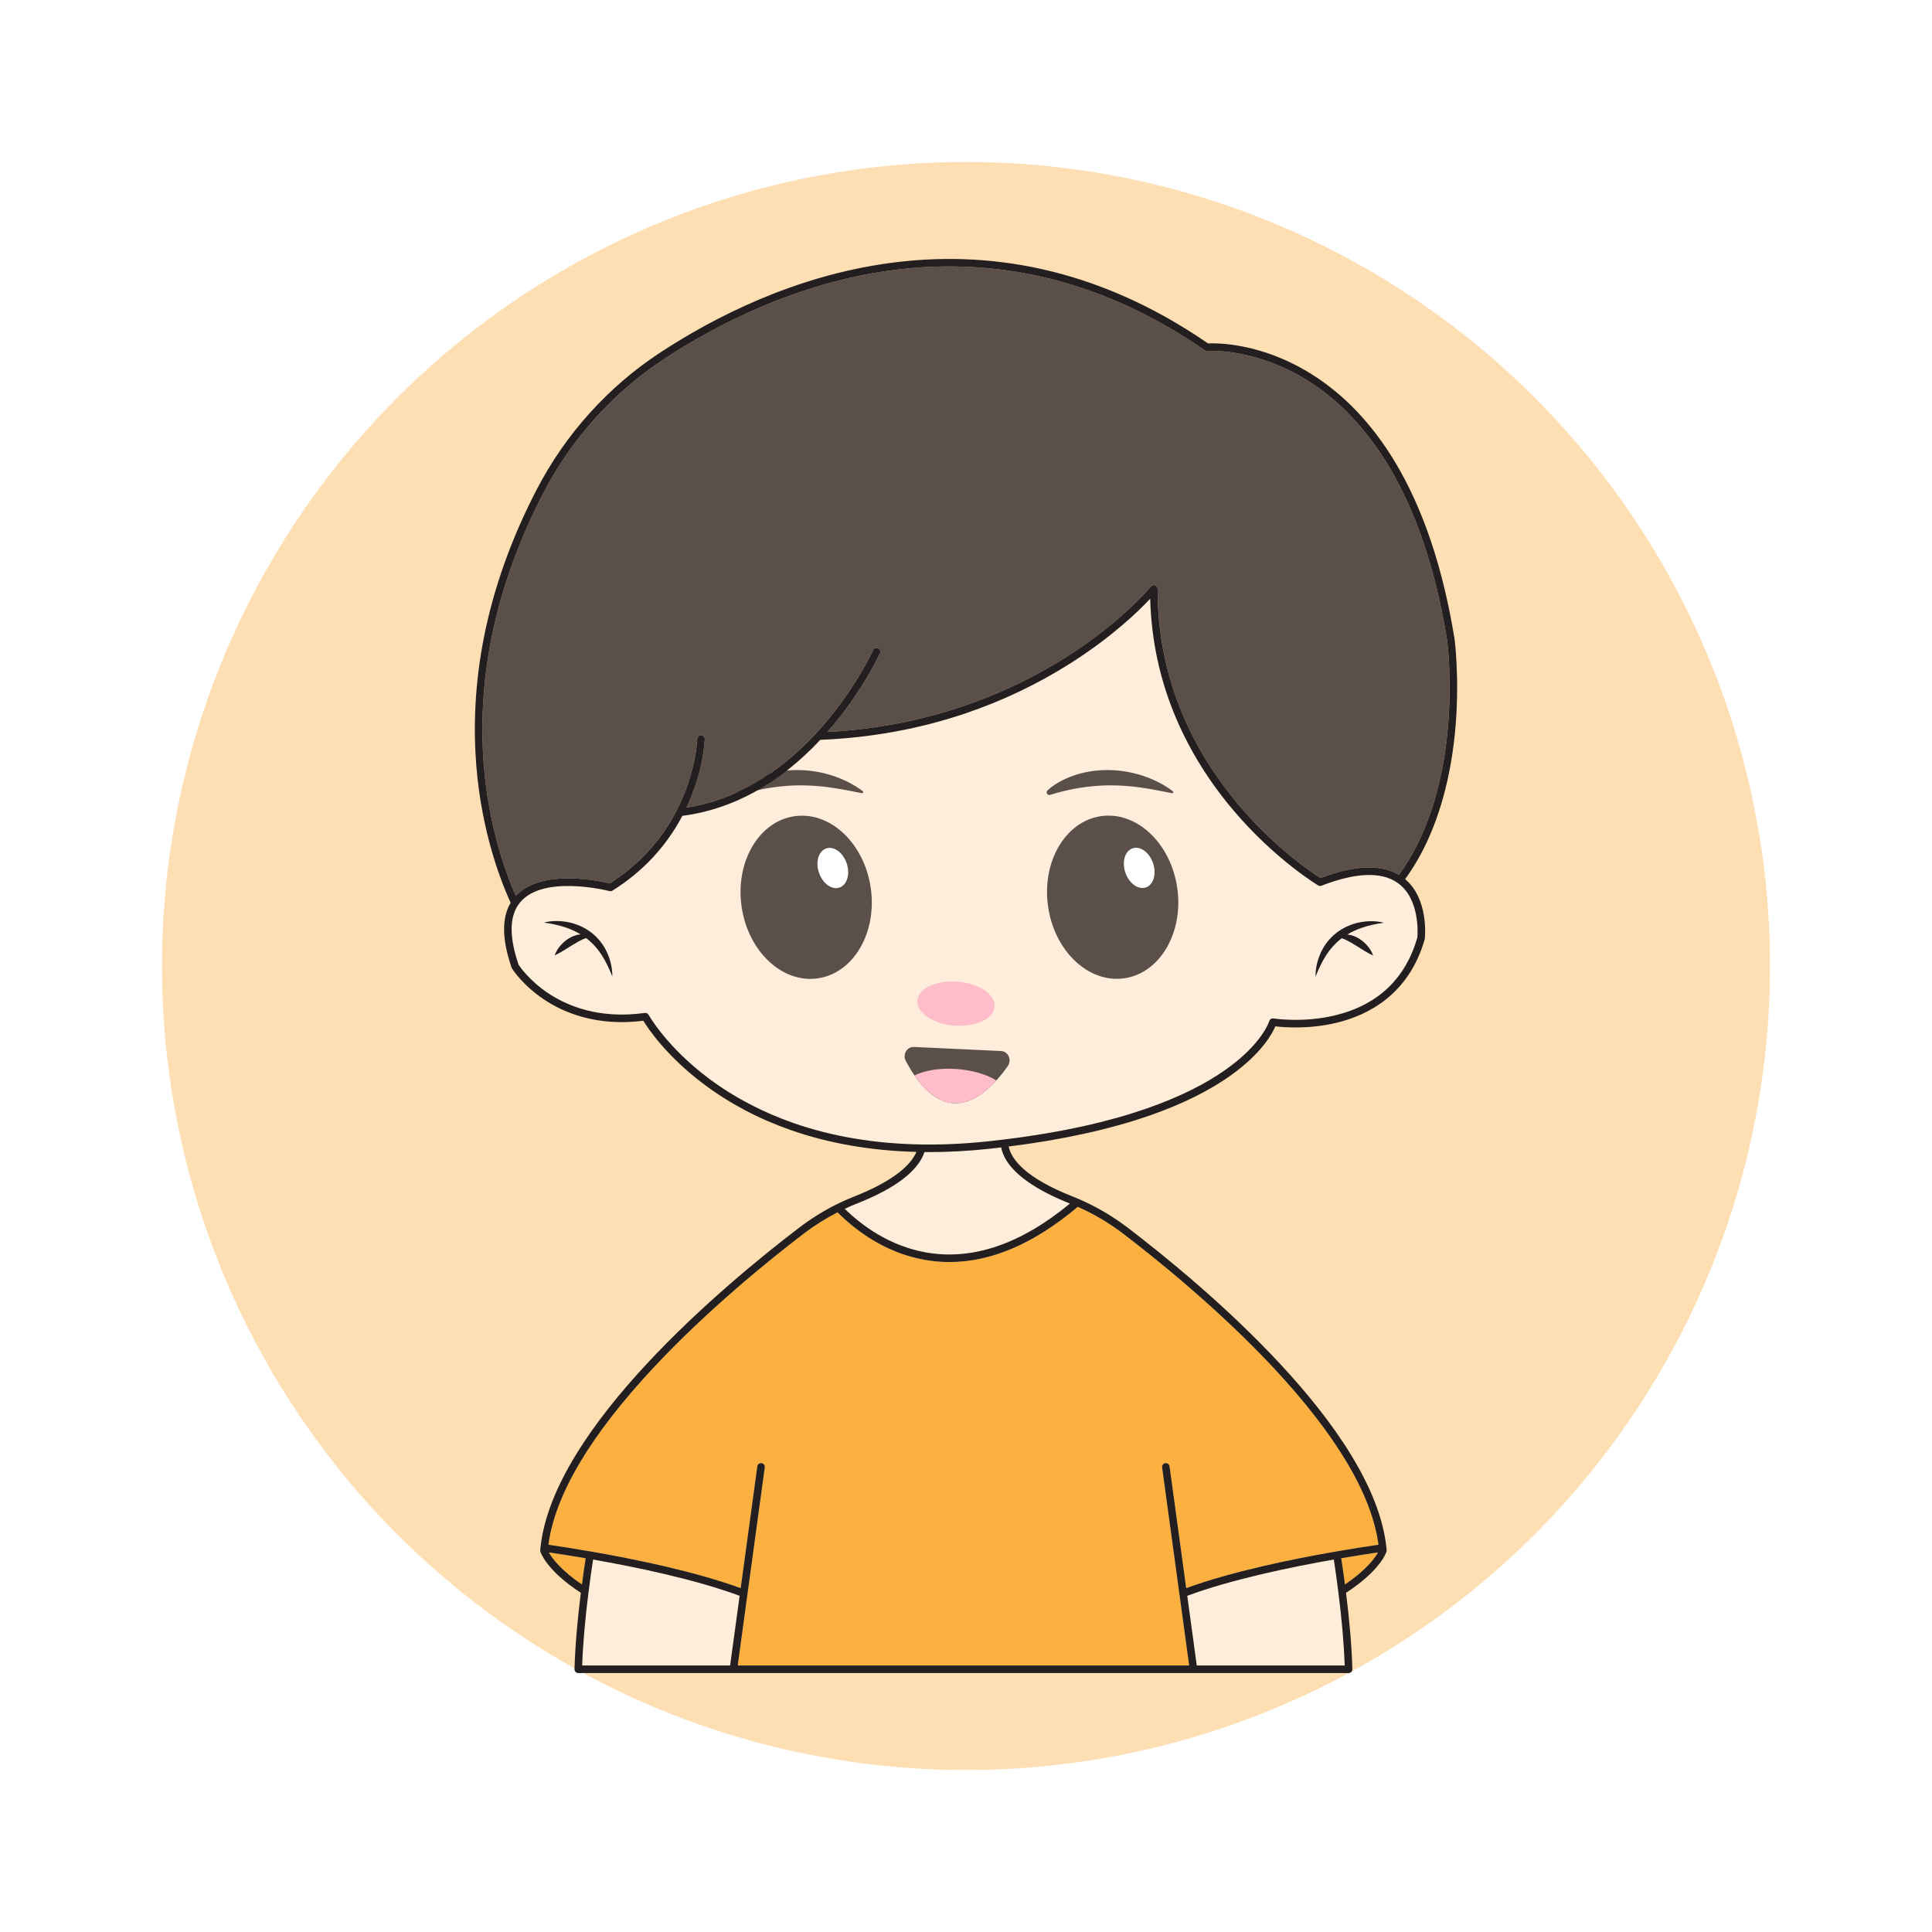
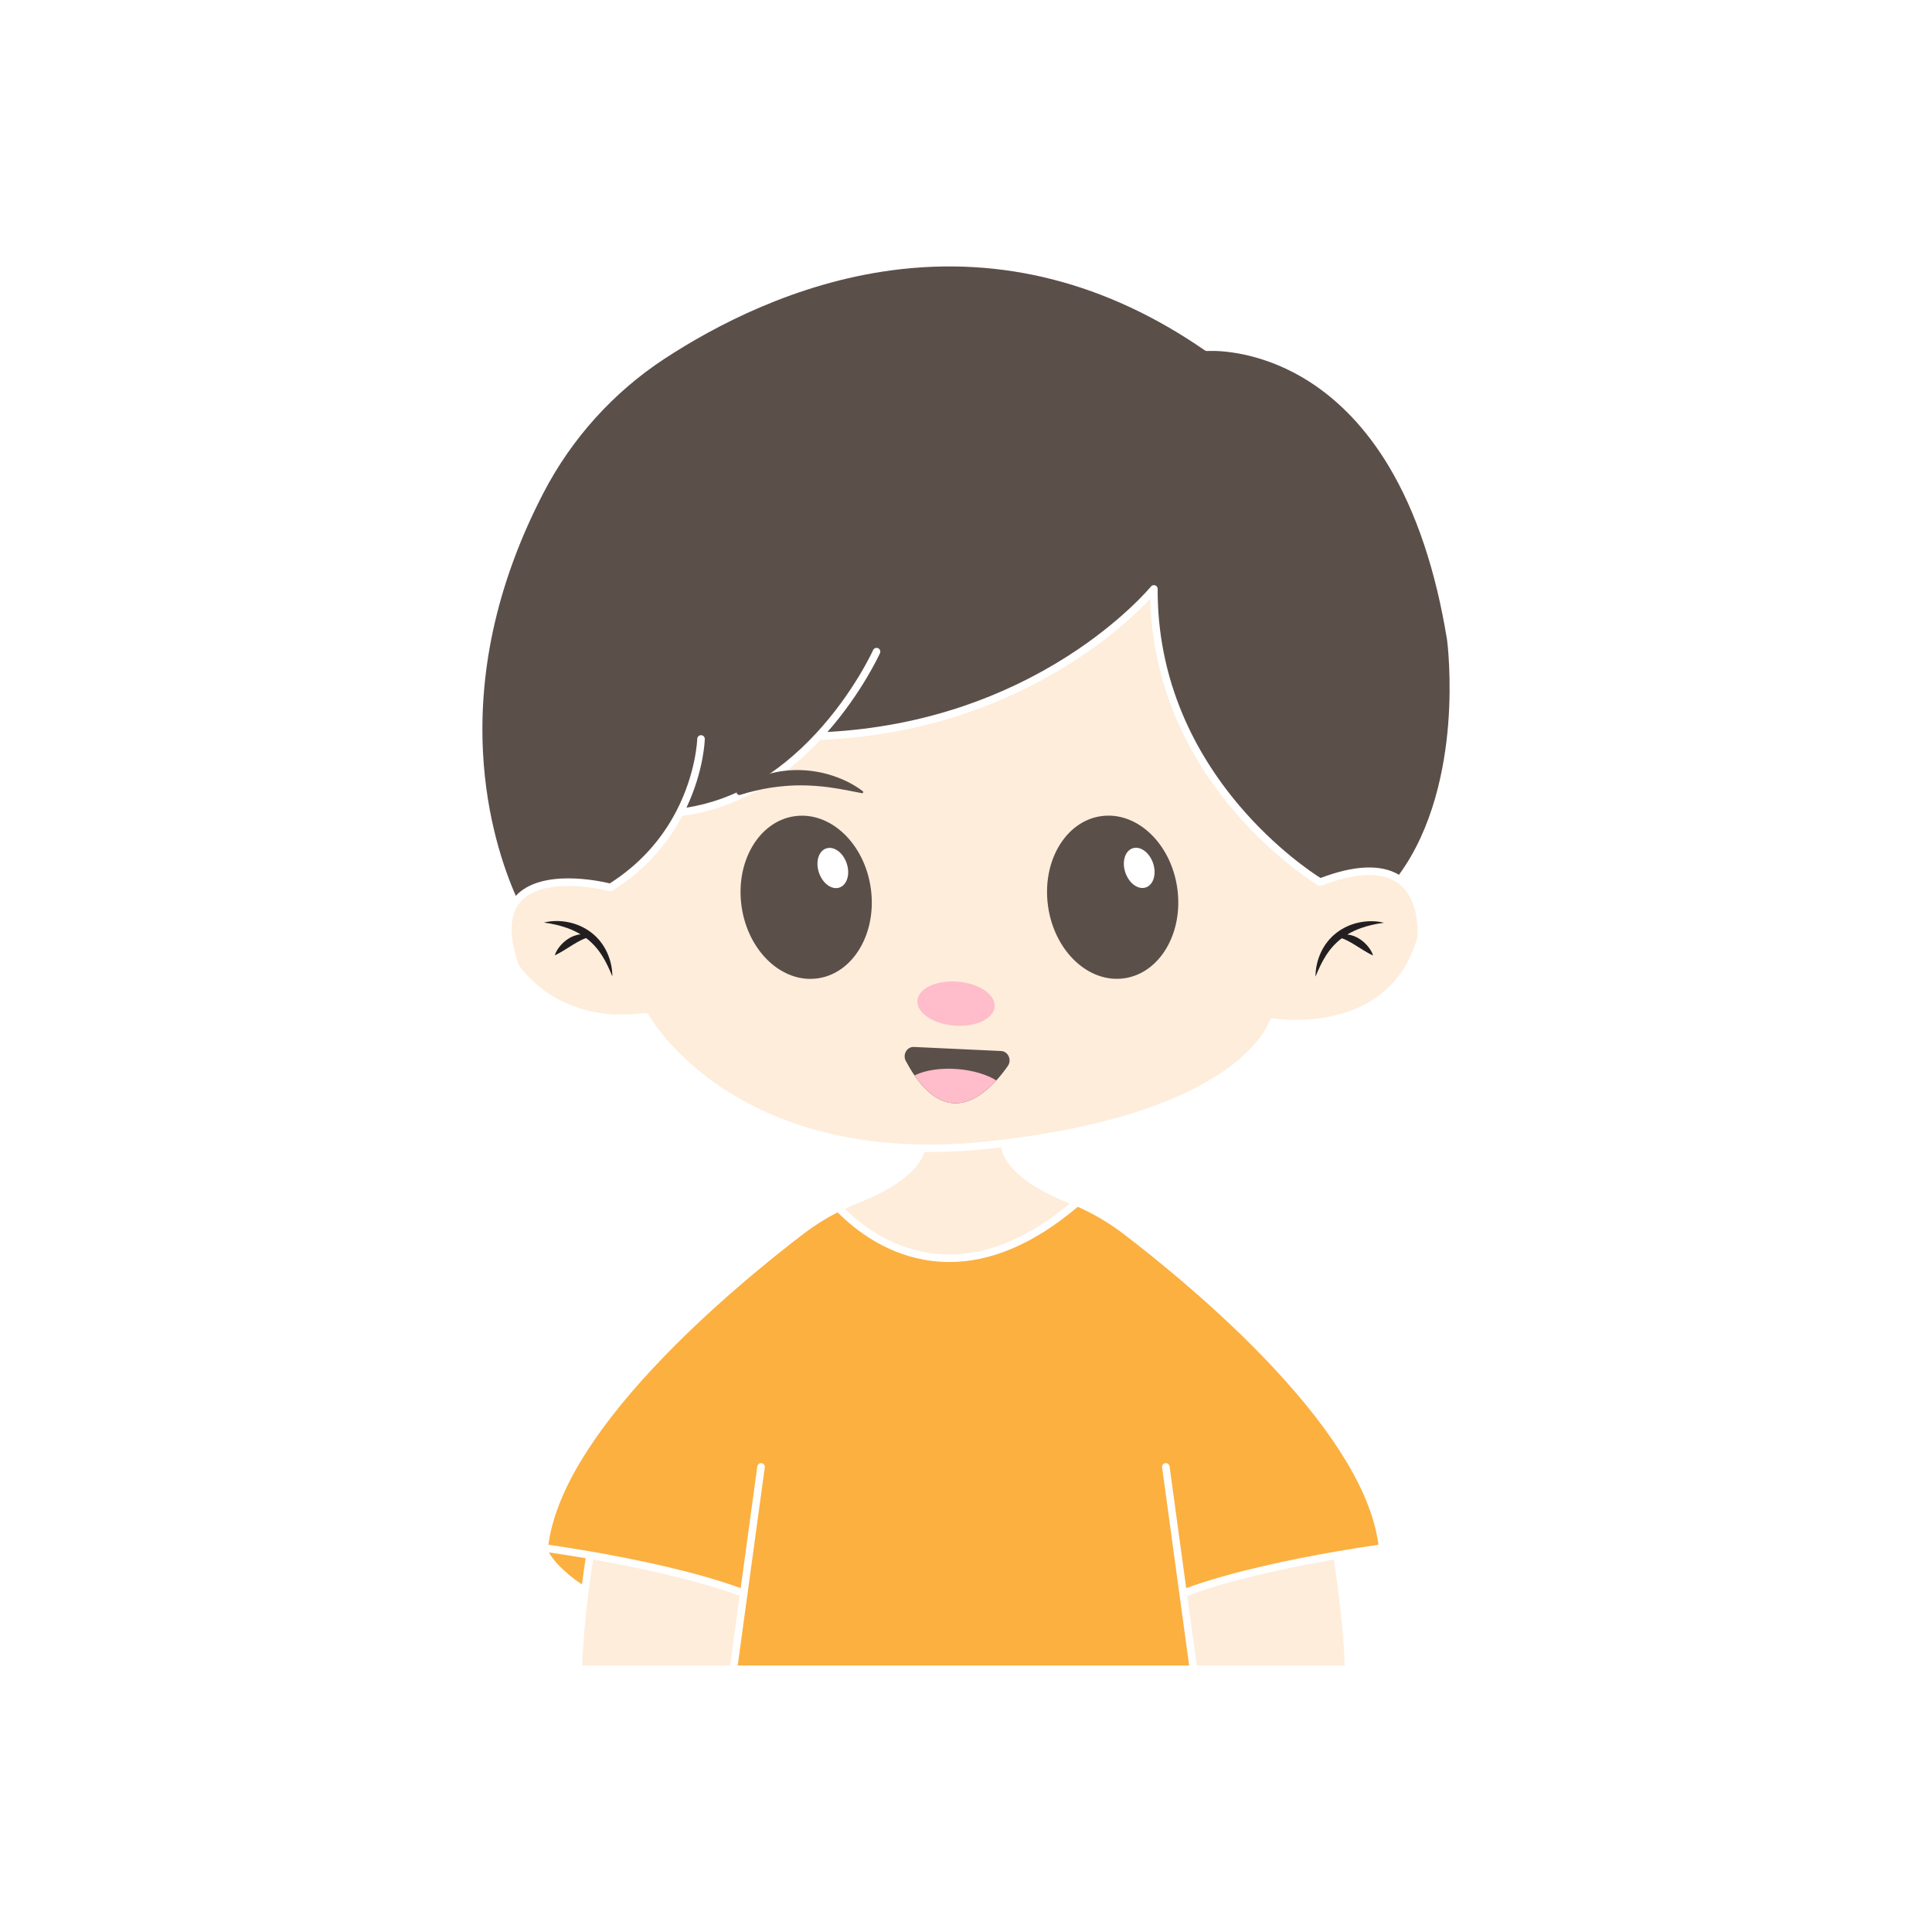
<svg xmlns="http://www.w3.org/2000/svg" version="1.1" x="0px" y="0px" viewBox="0 0 2050 2050" style="enable-background:new 0 0 2050 2050;" xml:space="preserve">
  <g id="background">
    <g>
      <rect style="fill:#FFFFFF;" width="2050" height="2050" />
-       <circle style="fill:#FDDFB3;" cx="1025" cy="1025" r="853.137" />
    </g>
  </g>
  <g id="object">
    <g>
      <path style="fill:#FBB040;" d="M582.427,1647.226c9.97,1.466,23.477,3.549,38.984,6.195c-1.429,9.359-2.754,18.673-3.958,27.825    C596.446,1667.002,586.14,1654.238,582.427,1647.226z" />
      <path style="fill:#FEEDDB;" d="M617.723,1767.223c0.786-22.633,3.084-49.055,6.841-78.628c1.397-11.048,2.992-22.403,4.732-33.809    c46.056,8.087,108.617,21.094,155.518,38.47l-10.1,73.967H617.723z" />
      <path style="fill:#FEEDDB;" d="M1415.276,1654.786c1.738,11.397,3.333,22.753,4.732,33.811c3.757,29.566,6.054,55.988,6.84,78.626    h-156.991l-10.1-73.967C1306.659,1675.881,1369.221,1662.874,1415.276,1654.786z" />
-       <path style="fill:#FBB040;" d="M1427.118,1681.246c-1.205-9.158-2.53-18.472-3.958-27.825c15.504-2.645,29.009-4.728,38.978-6.194    C1458.408,1654.266,1448.102,1667.019,1427.118,1681.246z" />
      <path style="fill:#FBB040;" d="M1351.234,1451.289c66.97,71.734,104.425,134.887,111.423,187.777    c-10.942,1.597-26.619,4.004-44.724,7.136c-46.176,7.992-110.618,21.147-159.286,38.931l-17.639-129.18    c-0.299-2.189-2.311-3.73-4.504-3.422c-2.189,0.299-3.721,2.315-3.422,4.504l28.7,210.188H782.789l28.7-210.188    c0.299-2.188-1.233-4.205-3.422-4.504c-2.197-0.304-4.206,1.232-4.505,3.422l-17.639,129.18    c-48.668-17.784-113.109-30.939-159.286-38.931c-18.104-3.133-33.781-5.539-44.723-7.136    c7.009-52.909,44.463-116.054,111.422-187.777c57.934-62.057,124.54-115.59,159.087-141.977    c11.481-8.771,23.675-16.466,36.274-22.931c19.172,19.187,50.094,42.659,91.63,50.272c8.986,1.646,18.026,2.469,27.122,2.469    c44.432,0,90.098-19.637,136.136-58.583c17.058,7.519,33.389,17.175,48.561,28.773    C1226.695,1335.699,1293.301,1389.232,1351.234,1451.289z" />
      <path style="fill:#FEEDDB;" d="M1135.282,1277.032c0.01,0.004,0.021,0.008,0.031,0.012    c-52.479,43.393-104.11,60.796-153.542,51.74c-38.161-6.994-67.012-28.162-85.471-46.142c4.306-2.016,8.654-3.898,12.984-5.608    c40.76-16.08,64.83-34.445,71.652-54.628c1.719,0.017,3.434,0.04,5.165,0.04c20.346,0,41.455-1.149,62.868-3.425    c4.576-0.486,9.051-0.989,13.359-1.5C1067.71,1244.897,1104.517,1264.889,1135.282,1277.032z" />
      <path style="fill:#FEEDDB;" d="M1503.92,994.883c-12.67,43.763-41.996,71.509-87.17,82.467c-34.2,8.298-65.143,3.366-65.45,3.316    c-1.998-0.329-3.941,0.893-4.5,2.848c-0.27,0.946-29.932,94.963-281.562,125.599c-5.433,0.667-11.19,1.324-17.115,1.953    c-23.983,2.549-47.567,3.672-70.097,3.317c-49.268-0.737-95.161-8.431-136.401-22.865c-32.958-11.535-63.045-27.382-89.424-47.098    c-44.94-33.59-63.785-67.239-63.968-67.572c-0.801-1.457-2.42-2.27-4.062-2.036c-48.428,6.785-82.262-7.507-102.118-20.693    c-19.849-13.182-30.133-27.932-31.738-30.346c-9.722-28.148-9.936-49.469-0.634-63.376c22.725-34.003,96.294-15.08,97.034-14.885    c1.068,0.281,2.206,0.109,3.143-0.477c31.976-20.014,56.905-46.711,74.162-79.344c53.473-6.95,102.708-34.08,146.394-80.675    c53.539-2.134,105.499-11.621,154.459-28.226c39.582-13.425,77.303-31.499,112.114-53.719    c43.676-27.878,71.396-54.893,83.486-67.827c1.09,43.877,10.289,86.462,27.395,126.736c14.752,34.733,35.381,67.822,61.313,98.347    c44.135,51.953,89.097,78.911,89.546,79.177c1.057,0.627,2.343,0.734,3.486,0.289c36.429-14.126,63.642-15.113,80.885-2.934    C1506.854,953.655,1504.251,991.086,1503.92,994.883z" />
      <path style="fill:#5B4F4A;" d="M1536.587,768.86c-3.651,45.457-15.711,109.583-52.171,159.341    c-19.219-11.379-47.184-10.237-83.232,3.418c-8.329-5.255-47.331-31.062-85.908-76.472c-25.407-29.909-45.61-62.307-60.046-96.295    c-18.029-42.448-27.067-87.529-26.864-133.991c0.008-1.696-1.055-3.211-2.651-3.783c-1.595-0.572-3.379-0.075-4.45,1.239    c-0.296,0.364-30.31,36.814-88.583,74.01c-34.269,21.874-71.406,39.667-110.379,52.886    c-45.819,15.54-94.317,24.759-144.295,27.447c36.768-41.848,55.522-83.143,55.718-83.578c0.904-2.016,0.004-4.383-2.012-5.287    c-2.016-0.905-4.383-0.004-5.287,2.012c-0.201,0.449-20.594,45.358-60.741,88.565c0,0-0.001,0.001-0.001,0.001    c-41.178,44.334-87.333,70.742-137.289,78.607c18.414-38.988,19.405-71.376,19.439-72.811c0.052-2.208-1.694-4.038-3.901-4.092    c-2.168-0.029-4.041,1.693-4.097,3.9c-0.009,0.354-1.133,35.933-21.925,76.183c-0.001,0.002-0.002,0.004-0.003,0.006    c-0.001,0.002-0.002,0.004-0.003,0.005c-16.366,31.697-40.201,57.656-70.857,77.177c-11.337-2.74-72.75-15.885-99.738,13.203    c-12.535-28.565-31.247-82.001-34.831-152.447c-4.651-91.396,16.902-183.883,64.059-274.89    c29.894-57.699,74.274-106.941,128.343-142.405c53.925-35.378,139.531-80.402,241.125-93.984    c116.554-15.583,228.392,12.996,332.405,84.938c0.76,0.525,1.677,0.772,2.604,0.697c0.126-0.011,12.882-0.989,32.441,2.47    c18.017,3.186,45.668,10.898,75.088,29.553c33.098,20.985,61.675,51.278,84.938,90.036    c29.191,48.633,50.053,110.798,62.008,184.769C1535.7,680.911,1540.567,719.305,1536.587,768.86z" />
      <g>
        <path style="fill:#5B4F4A;" d="M1069.362,1131.13c-3.32,4.744-7.423,10.085-12.16,15.284     c-20.828,22.856-53.93,42.762-86.834-5.286c-3.088-4.505-6.168-9.603-9.236-15.345c-3.64-6.82,1.197-15.226,8.566-14.886     l92.538,4.319C1069.772,1115.57,1073.86,1124.711,1069.362,1131.13z" />
        <ellipse transform="matrix(0.079 -0.997 0.997 0.079 -127.846 1992.153)" style="fill:#FFBCCA;" cx="1014.437" cy="1065.28" rx="23.374" ry="41.11" />
        <g>
          <ellipse transform="matrix(0.99 -0.142 0.142 0.99 -126.394 130.91)" style="fill:#5B4F4A;" cx="855.151" cy="952.128" rx="69.221" ry="86.884" />
          <ellipse transform="matrix(0.947 -0.321 0.321 0.947 -248.822 331.926)" style="fill:#FFFFFF;" cx="883.52" cy="921.54" rx="15.524" ry="21.912" />
        </g>
        <g>
          <ellipse transform="matrix(0.99 -0.142 0.142 0.99 -123.105 177.025)" style="fill:#5B4F4A;" cx="1180.324" cy="952.128" rx="69.221" ry="86.884" />
          <ellipse transform="matrix(0.947 -0.321 0.321 0.947 -231.652 436.172)" style="fill:#FFFFFF;" cx="1208.693" cy="921.54" rx="15.524" ry="21.912" />
        </g>
-         <path style="fill:#5B4F4A;" d="M1111.468,838.691c2.322-2.206,4.627-3.993,7.134-5.677c2.477-1.685,5.066-3.169,7.705-4.575     c5.3-2.752,10.875-4.971,16.6-6.708c11.457-3.464,23.516-4.954,35.465-4.595c11.947,0.375,23.808,2.448,34.988,6.247     c11.166,3.829,21.78,9.043,31.08,16.144c0.518,0.396,0.618,1.137,0.222,1.655c-0.281,0.368-0.744,0.523-1.17,0.441     c-11.348-2.211-22.211-4.492-33.068-5.964c-2.689-0.475-5.425-0.639-8.104-1.037l-4.049-0.368     c-1.343-0.15-2.685-0.285-4.034-0.348c-5.375-0.448-10.742-0.558-16.088-0.587c-1.337,0.035-2.673,0.035-4.009,0.031     l-4.003,0.151c-1.335,0.037-2.665,0.139-3.998,0.205c-1.335,0.056-2.664,0.166-3.992,0.299     c-5.327,0.389-10.63,1.068-15.937,1.882c-5.305,0.836-10.592,1.903-15.893,3.136c-2.647,0.622-5.297,1.296-7.946,2.021     c-2.612,0.732-5.356,1.535-7.843,2.32l-0.258,0.081c-1.492,0.471-3.083-0.357-3.553-1.848     C1110.381,840.531,1110.71,839.413,1111.468,838.691z" />
        <path style="fill:#5B4F4A;" d="M782.539,838.691c2.322-2.206,4.627-3.993,7.134-5.677c2.477-1.685,5.066-3.169,7.705-4.575     c5.3-2.753,10.876-4.971,16.6-6.708c11.456-3.464,23.516-4.954,35.465-4.595c11.947,0.375,23.808,2.448,34.988,6.247     c11.166,3.829,21.78,9.043,31.08,16.144c0.518,0.396,0.618,1.137,0.222,1.655c-0.281,0.368-0.744,0.523-1.17,0.441     c-11.348-2.211-22.211-4.492-33.068-5.964c-2.689-0.475-5.425-0.639-8.104-1.037l-4.048-0.368     c-1.343-0.15-2.686-0.285-4.034-0.348c-5.375-0.448-10.742-0.558-16.088-0.587c-1.337,0.035-2.673,0.035-4.01,0.031l-4.003,0.151     c-1.335,0.037-2.665,0.139-3.998,0.205c-1.335,0.056-2.664,0.166-3.992,0.299c-5.327,0.389-10.63,1.068-15.937,1.882     c-5.305,0.836-10.592,1.903-15.893,3.136c-2.647,0.622-5.297,1.296-7.946,2.021c-2.612,0.732-5.356,1.535-7.843,2.32     l-0.258,0.081c-1.492,0.471-3.083-0.357-3.553-1.848C781.452,840.531,781.781,839.413,782.539,838.691z" />
        <path style="fill:#FFBCCA;" d="M1057.202,1146.414c-20.828,22.856-53.93,42.762-86.834-5.286     c10.889-5.459,27.409-8.213,45.61-6.766C1032.575,1135.68,1047.239,1140.227,1057.202,1146.414z" />
      </g>
      <g>
-         <path style="fill:#231F20;" d="M1543.41,678.17c-0.004-0.035-0.01-0.07-0.015-0.105     c-12.146-75.182-33.432-138.439-63.267-188.015c-23.982-39.849-53.509-71.01-87.763-92.616     c-53.804-33.937-101.506-33.476-110.547-33.038c-240.51-165.538-467.393-65.026-581.327,9.723     c-55.214,36.215-100.533,86.499-131.058,145.414c-47.818,92.284-69.669,186.146-64.945,278.978     c3.826,75.202,24.627,131.438,37.333,159.368c-9.594,16.123-9.232,39.31,1.096,68.98c0.097,0.278,0.225,0.546,0.381,0.796     c0.442,0.712,11.094,17.601,33.991,32.902c20.686,13.826,55.636,28.811,105.332,22.531c5.161,8.46,24.677,37.667,64.421,67.464     c27.04,20.273,57.872,36.561,91.638,48.411c40.596,14.249,85.574,22.063,133.748,23.288     c-5.464,12.663-21.854,29.892-66.083,47.341c-6.236,2.463-12.508,5.258-18.643,8.309c-13.968,6.949-27.472,15.378-40.136,25.053     c-77.923,59.518-260.618,211.704-274.082,339.116c-0.091,0.923-0.182,1.846-0.264,2.758c-0.044,0.494,0.004,0.993,0.143,1.471     c0.236,0.813,6.132,19.829,42.952,43.787c-3.828,30.616-6.091,57.873-6.719,81.028c0,0.019,0.004,0.036,0.004,0.054     c0,0.018-0.005,0.036-0.005,0.054c0,0.118,0.025,0.229,0.035,0.344c0.012,0.137,0.016,0.277,0.041,0.41     c0.024,0.128,0.068,0.248,0.104,0.371c0.038,0.128,0.068,0.259,0.118,0.381c0.049,0.12,0.114,0.229,0.174,0.342     c0.06,0.115,0.114,0.233,0.185,0.341c0.07,0.107,0.155,0.202,0.235,0.301c0.081,0.1,0.155,0.205,0.245,0.297     c0.088,0.09,0.188,0.166,0.284,0.248c0.099,0.084,0.193,0.173,0.301,0.248c0.103,0.072,0.216,0.127,0.326,0.188     c0.115,0.065,0.226,0.135,0.348,0.189c0.116,0.051,0.241,0.083,0.363,0.124c0.127,0.042,0.251,0.09,0.383,0.119     c0.127,0.028,0.259,0.035,0.39,0.05c0.12,0.014,0.236,0.043,0.359,0.046c0.036,0.001,0.072,0.001,0.108,0.001h0h817.379     c0,0,0,0,0,0c0.035,0,0.072,0,0.108-0.001c0.123-0.004,0.239-0.032,0.359-0.046c0.131-0.016,0.264-0.022,0.39-0.05     c0.132-0.029,0.255-0.077,0.381-0.118c0.123-0.04,0.248-0.073,0.365-0.124c0.121-0.053,0.23-0.123,0.344-0.187     c0.111-0.063,0.226-0.118,0.33-0.191c0.106-0.074,0.199-0.162,0.297-0.245c0.097-0.083,0.199-0.159,0.288-0.251     c0.089-0.092,0.163-0.195,0.243-0.295c0.08-0.1,0.166-0.195,0.236-0.303c0.071-0.108,0.125-0.226,0.185-0.341     c0.059-0.113,0.125-0.222,0.174-0.341c0.051-0.125,0.082-0.257,0.12-0.387c0.035-0.121,0.078-0.238,0.102-0.363     c0.027-0.138,0.031-0.283,0.043-0.426c0.009-0.11,0.033-0.217,0.033-0.33c0-0.017-0.005-0.034-0.005-0.051     c0-0.02,0.005-0.038,0.004-0.057c-0.629-23.161-2.891-50.418-6.719-81.028c36.821-23.958,42.716-42.975,42.952-43.787     c0.139-0.478,0.188-0.977,0.143-1.471c-0.081-0.912-0.173-1.835-0.267-2.785c-13.462-127.385-196.156-279.57-274.078-339.088     c-16.361-12.507-34.026-22.859-52.496-30.766c-2.024-0.873-4.138-1.747-6.285-2.598c-49.982-19.727-64.932-39.161-67.954-53.054     c57.253-7.195,107.641-18.271,149.784-32.96c34.664-12.081,63.904-26.625,86.911-43.228     c31.842-22.978,42.976-43.531,46.299-51.339c9.068,1.099,35.584,3.29,65.116-3.824c33.302-8.023,76.527-29.88,93.33-88.451     c0.063-0.217,0.106-0.438,0.131-0.663c0.196-1.771,4.319-42.034-20.898-63.245c37.505-51.254,49.885-116.863,53.616-163.327     C1548.675,718.266,1543.464,678.565,1543.41,678.17z M582.427,1647.226c9.97,1.466,23.477,3.549,38.984,6.195     c-1.429,9.359-2.754,18.673-3.958,27.825C596.446,1667.002,586.14,1654.238,582.427,1647.226z M617.723,1767.223     c0.786-22.633,3.084-49.055,6.841-78.628c1.397-11.048,2.992-22.403,4.732-33.809c46.056,8.087,108.617,21.094,155.518,38.47     l-10.1,73.967H617.723z M1415.276,1654.786c1.738,11.397,3.333,22.753,4.732,33.811c3.757,29.566,6.054,55.988,6.84,78.626     h-156.991l-10.1-73.967C1306.659,1675.881,1369.221,1662.874,1415.276,1654.786z M1427.118,1681.246     c-1.205-9.158-2.53-18.472-3.958-27.825c15.504-2.645,29.009-4.728,38.978-6.194     C1458.408,1654.266,1448.102,1667.019,1427.118,1681.246z M1351.234,1451.289c66.97,71.734,104.425,134.887,111.423,187.777     c-10.942,1.597-26.619,4.004-44.724,7.136c-46.176,7.992-110.618,21.147-159.286,38.931l-17.639-129.18     c-0.299-2.189-2.311-3.73-4.504-3.422c-2.189,0.299-3.721,2.315-3.422,4.504l28.7,210.188H782.789l28.7-210.188     c0.299-2.188-1.233-4.205-3.422-4.504c-2.197-0.304-4.206,1.232-4.505,3.422l-17.639,129.18     c-48.668-17.784-113.109-30.939-159.286-38.931c-18.104-3.133-33.781-5.539-44.723-7.136     c7.009-52.909,44.463-116.054,111.422-187.777c57.934-62.057,124.54-115.59,159.087-141.977     c11.481-8.771,23.675-16.466,36.274-22.931c19.172,19.187,50.094,42.659,91.63,50.272c8.986,1.646,18.026,2.469,27.122,2.469     c44.432,0,90.098-19.637,136.136-58.583c17.058,7.519,33.389,17.175,48.561,28.773     C1226.695,1335.699,1293.301,1389.232,1351.234,1451.289z M1135.282,1277.032c0.01,0.004,0.021,0.008,0.031,0.012     c-52.479,43.393-104.11,60.796-153.542,51.74c-38.161-6.994-67.012-28.162-85.471-46.142c4.306-2.016,8.654-3.898,12.984-5.608     c40.76-16.08,64.83-34.445,71.652-54.628c1.719,0.017,3.434,0.04,5.165,0.04c20.346,0,41.455-1.149,62.868-3.425     c4.576-0.486,9.051-0.989,13.359-1.5C1067.71,1244.897,1104.517,1264.889,1135.282,1277.032z M1503.92,994.883     c-12.67,43.763-41.996,71.509-87.17,82.467c-34.2,8.298-65.143,3.366-65.45,3.316c-1.998-0.329-3.941,0.893-4.5,2.848     c-0.27,0.946-29.932,94.963-281.562,125.599c-5.433,0.667-11.19,1.324-17.115,1.953c-23.983,2.549-47.567,3.672-70.097,3.317     c-49.268-0.737-95.161-8.431-136.401-22.865c-32.958-11.535-63.045-27.382-89.424-47.098     c-44.94-33.59-63.785-67.239-63.968-67.572c-0.801-1.457-2.42-2.27-4.062-2.036c-48.428,6.785-82.262-7.507-102.118-20.693     c-19.849-13.182-30.133-27.932-31.738-30.346c-9.722-28.148-9.936-49.469-0.634-63.376c22.725-34.003,96.294-15.08,97.034-14.885     c1.068,0.281,2.206,0.109,3.143-0.477c31.976-20.014,56.905-46.711,74.162-79.344c53.473-6.95,102.708-34.08,146.394-80.675     c53.539-2.134,105.499-11.621,154.459-28.226c39.582-13.425,77.303-31.499,112.114-53.719     c43.676-27.878,71.396-54.893,83.486-67.827c1.09,43.877,10.289,86.462,27.395,126.736     c14.752,34.733,35.381,67.822,61.313,98.347c44.135,51.953,89.097,78.911,89.546,79.177c1.057,0.627,2.343,0.734,3.486,0.289     c36.429-14.126,63.642-15.113,80.885-2.934C1506.854,953.655,1504.251,991.086,1503.92,994.883z M1536.587,768.86     c-3.651,45.457-15.711,109.583-52.171,159.341c-19.219-11.379-47.184-10.237-83.232,3.418     c-8.329-5.255-47.331-31.062-85.908-76.472c-25.407-29.909-45.61-62.307-60.046-96.295     c-18.029-42.448-27.067-87.529-26.864-133.991c0.008-1.696-1.055-3.211-2.651-3.783c-1.595-0.572-3.379-0.075-4.45,1.239     c-0.296,0.364-30.31,36.814-88.583,74.01c-34.269,21.874-71.406,39.667-110.379,52.886     c-45.819,15.54-94.317,24.759-144.295,27.447c36.768-41.848,55.522-83.143,55.718-83.578c0.904-2.016,0.004-4.383-2.012-5.287     c-2.016-0.905-4.383-0.004-5.287,2.012c-0.201,0.449-20.594,45.358-60.741,88.565c0,0-0.001,0.001-0.001,0.001     c-41.178,44.334-87.333,70.742-137.289,78.607c18.414-38.988,19.405-71.376,19.439-72.811c0.052-2.208-1.694-4.038-3.901-4.092     c-2.168-0.029-4.041,1.693-4.097,3.9c-0.009,0.354-1.133,35.933-21.925,76.183c-0.001,0.002-0.002,0.004-0.003,0.006     c-0.001,0.002-0.002,0.004-0.003,0.005c-16.366,31.697-40.201,57.656-70.857,77.177c-11.337-2.74-72.75-15.885-99.738,13.203     c-12.535-28.565-31.247-82.001-34.831-152.447c-4.651-91.396,16.902-183.883,64.059-274.89     c29.894-57.699,74.274-106.941,128.343-142.405c53.925-35.378,139.531-80.402,241.125-93.984     c116.554-15.583,228.392,12.996,332.405,84.938c0.76,0.525,1.677,0.772,2.604,0.697c0.126-0.011,12.882-0.989,32.441,2.47     c18.017,3.186,45.668,10.898,75.088,29.553c33.098,20.985,61.675,51.278,84.938,90.036     c29.191,48.633,50.053,110.798,62.008,184.769C1535.7,680.911,1540.567,719.305,1536.587,768.86z" />
        <path style="fill:#231F20;" d="M637.15,999.185l-1.041-1.335l-1.135-1.258c-0.773-0.823-1.493-1.701-2.315-2.479l-2.481-2.318     c-0.859-0.737-1.745-1.442-2.622-2.158c-7.167-5.553-15.621-9.295-24.303-11.069c-4.346-0.886-8.752-1.315-13.128-1.287     c-2.188,0.022-4.369,0.133-6.531,0.421c-2.159,0.274-4.308,0.629-6.389,1.257c4.289,0.534,8.438,1.257,12.506,2.211     c4.063,0.941,8.032,2.06,11.869,3.438c5.093,1.807,9.935,4.083,14.449,6.818c-0.418,0.035-0.835,0.074-1.245,0.134     c-4.129,0.569-7.955,2.178-11.339,4.26c-3.386,2.1-6.364,4.707-8.897,7.671c-2.496,2.992-4.681,6.279-5.901,10.188     c3.702-1.668,6.876-3.564,9.998-5.443l9.003-5.61c2.949-1.795,5.84-3.547,8.873-5.02c1.711-0.86,3.445-1.6,5.336-2.241     c0.263,0.198,0.534,0.386,0.794,0.588c0.768,0.624,1.56,1.221,2.32,1.855l2.204,1.993c0.753,0.646,1.411,1.391,2.125,2.082     l1.05,1.058l0.986,1.12c0.649,0.754,1.362,1.459,1.966,2.255c0.606,0.794,1.236,1.573,1.865,2.357     c0.642,0.774,1.157,1.642,1.754,2.456c0.584,0.823,1.2,1.632,1.703,2.513c4.391,6.844,7.868,14.436,11.138,22.439     c0.002-8.649-1.937-17.348-5.616-25.453C642.267,1006.603,639.98,1002.701,637.15,999.185z" />
        <path style="fill:#231F20;" d="M1455.9,981.354c4.068-0.954,8.217-1.678,12.505-2.211c-2.081-0.628-4.23-0.984-6.389-1.257     c-2.162-0.288-4.343-0.399-6.531-0.421c-4.376-0.029-8.782,0.401-13.128,1.287c-8.682,1.774-17.137,5.516-24.303,11.069     c-0.877,0.716-1.764,1.421-2.622,2.158l-2.481,2.318c-0.822,0.778-1.542,1.656-2.315,2.479l-1.135,1.258l-1.041,1.335     c-2.83,3.516-5.117,7.418-6.996,11.444c-3.679,8.105-5.618,16.804-5.616,25.453c3.27-8.004,6.746-15.595,11.138-22.44     c0.504-0.882,1.119-1.69,1.703-2.513c0.597-0.814,1.112-1.682,1.754-2.456c0.629-0.784,1.259-1.562,1.865-2.357     c0.604-0.796,1.317-1.501,1.966-2.255l0.986-1.12l1.05-1.058c0.714-0.69,1.372-1.436,2.125-2.082l2.204-1.993     c0.761-0.634,1.552-1.231,2.32-1.855c0.26-0.202,0.531-0.39,0.794-0.588c1.891,0.641,3.625,1.382,5.336,2.241     c3.033,1.473,5.924,3.225,8.873,5.02l9.003,5.61c3.122,1.879,6.296,3.775,9.998,5.443c-1.221-3.909-3.405-7.196-5.901-10.188     c-2.533-2.963-5.512-5.57-8.897-7.671c-3.384-2.082-7.21-3.692-11.339-4.26c-0.41-0.06-0.827-0.099-1.245-0.133     c4.514-2.735,9.356-5.011,14.449-6.818C1447.868,983.413,1451.838,982.294,1455.9,981.354z" />
      </g>
    </g>
  </g>
</svg>